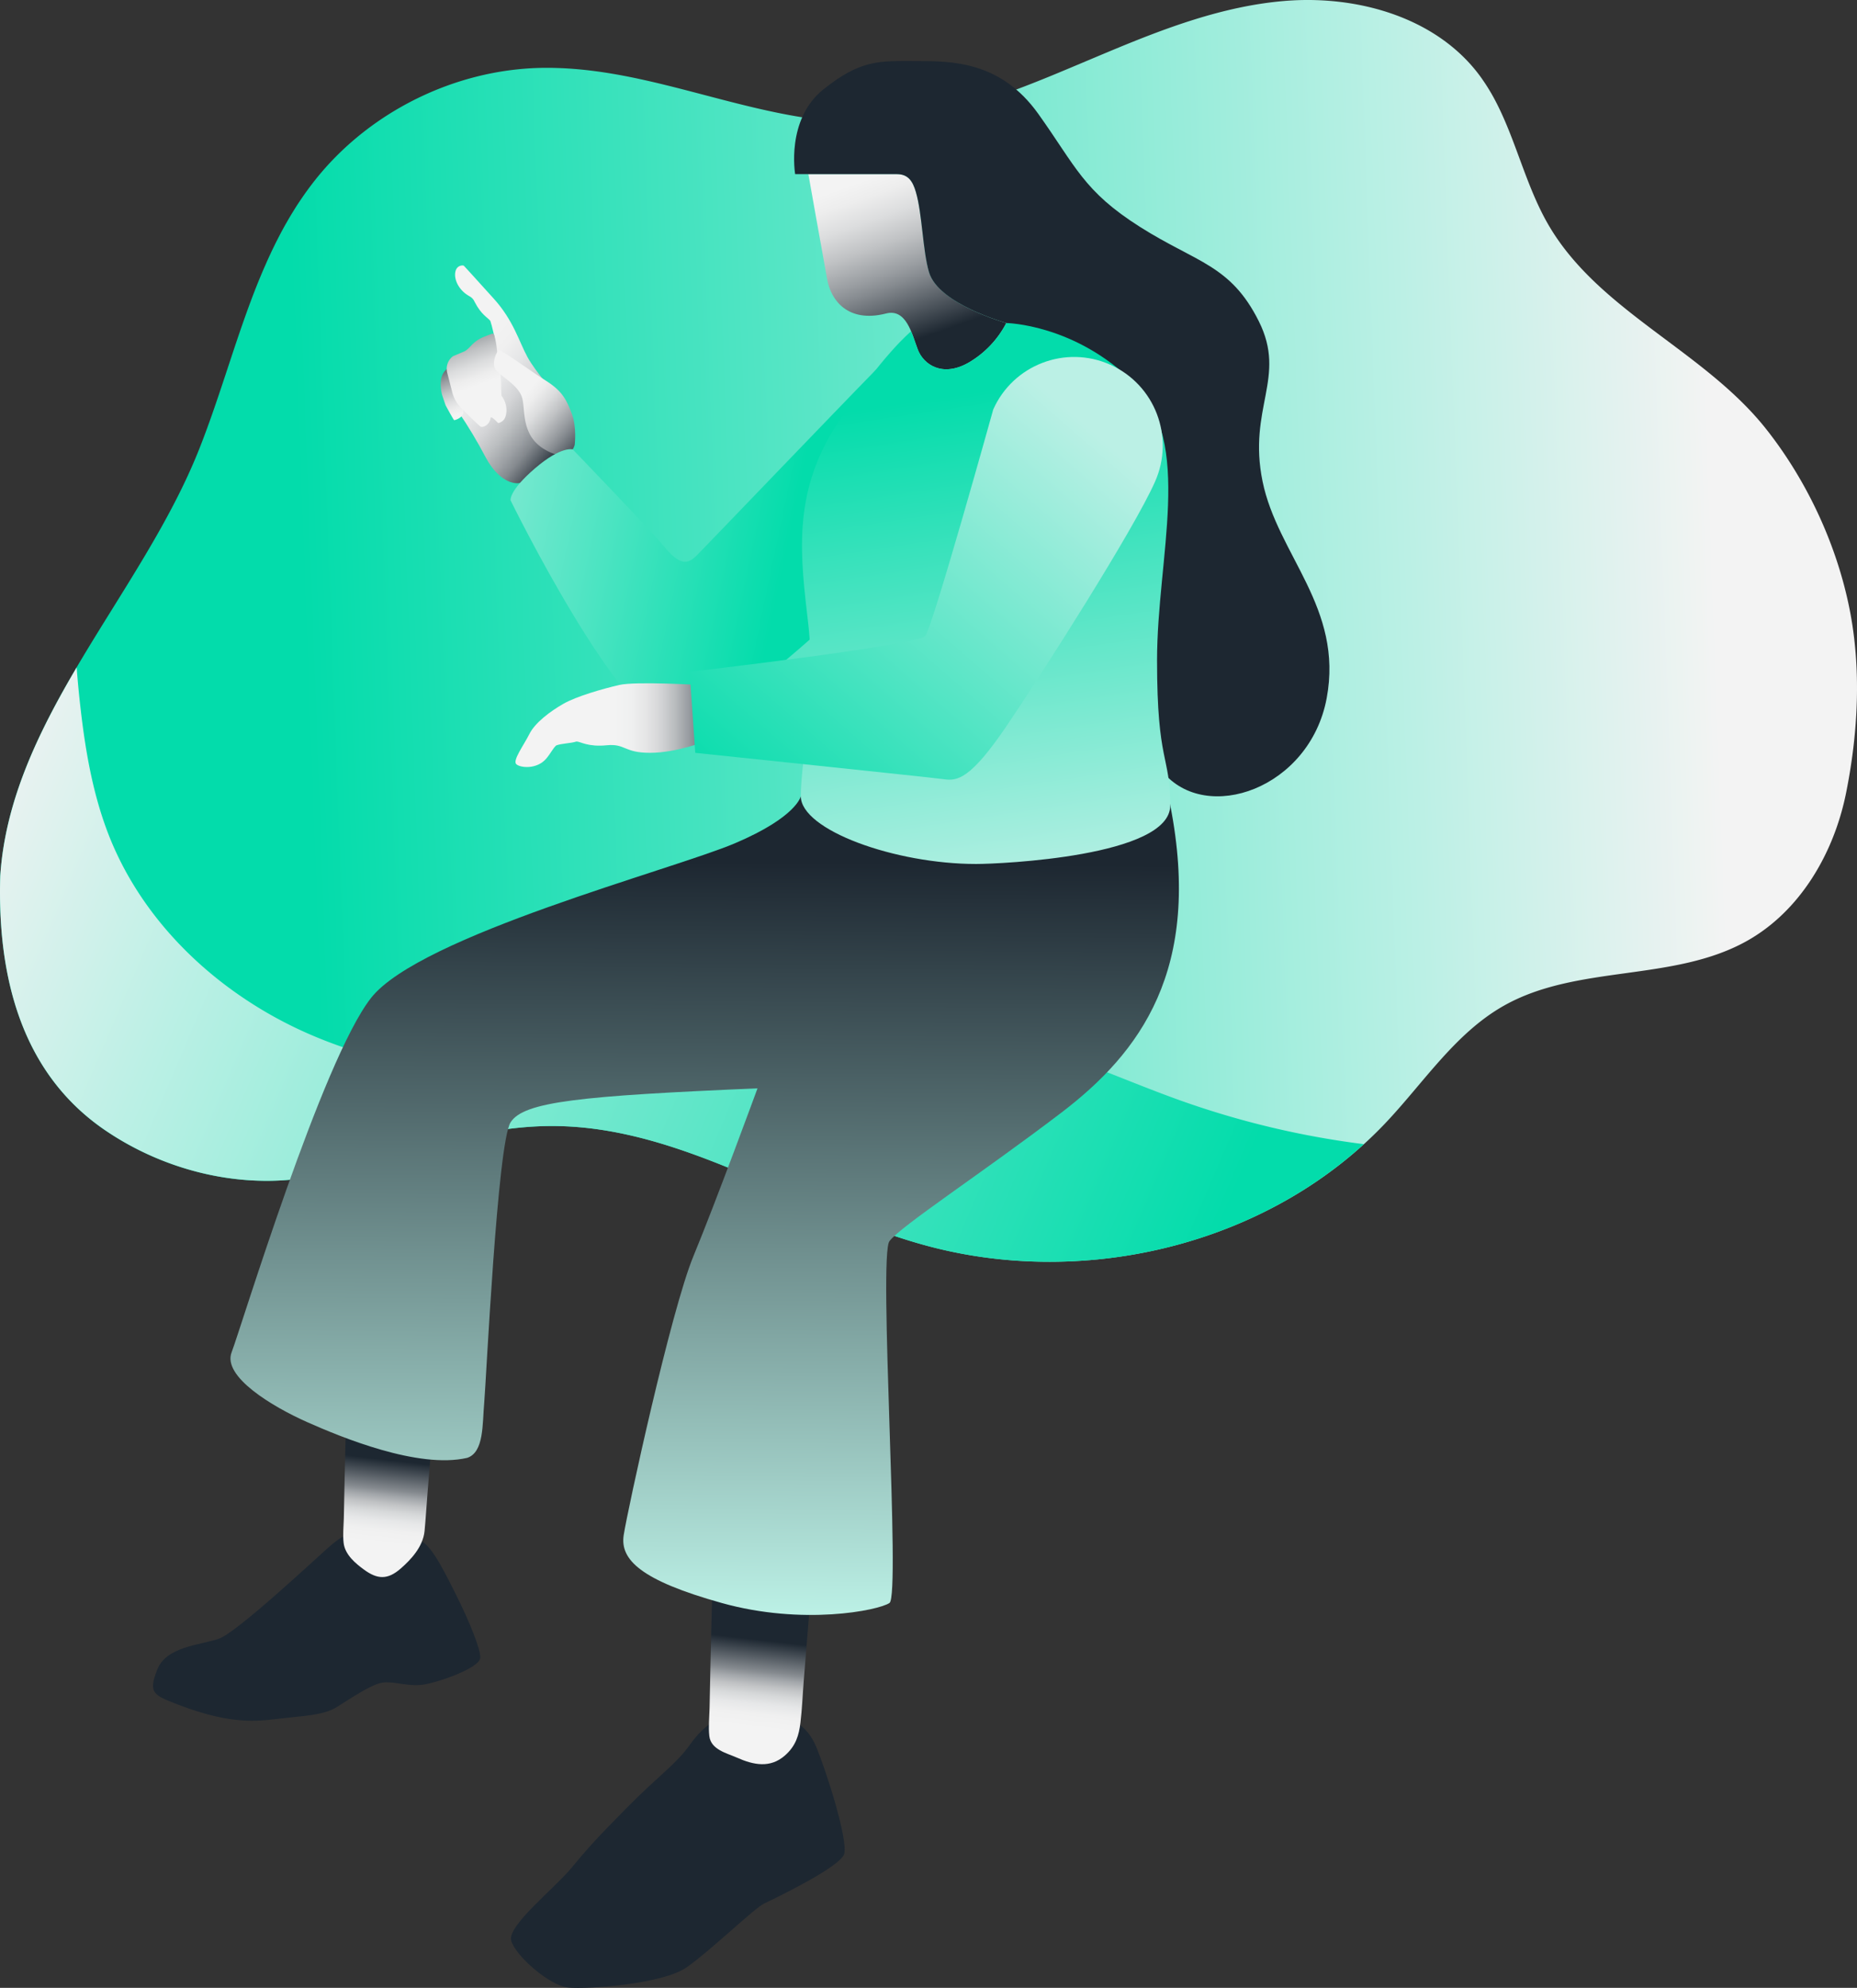
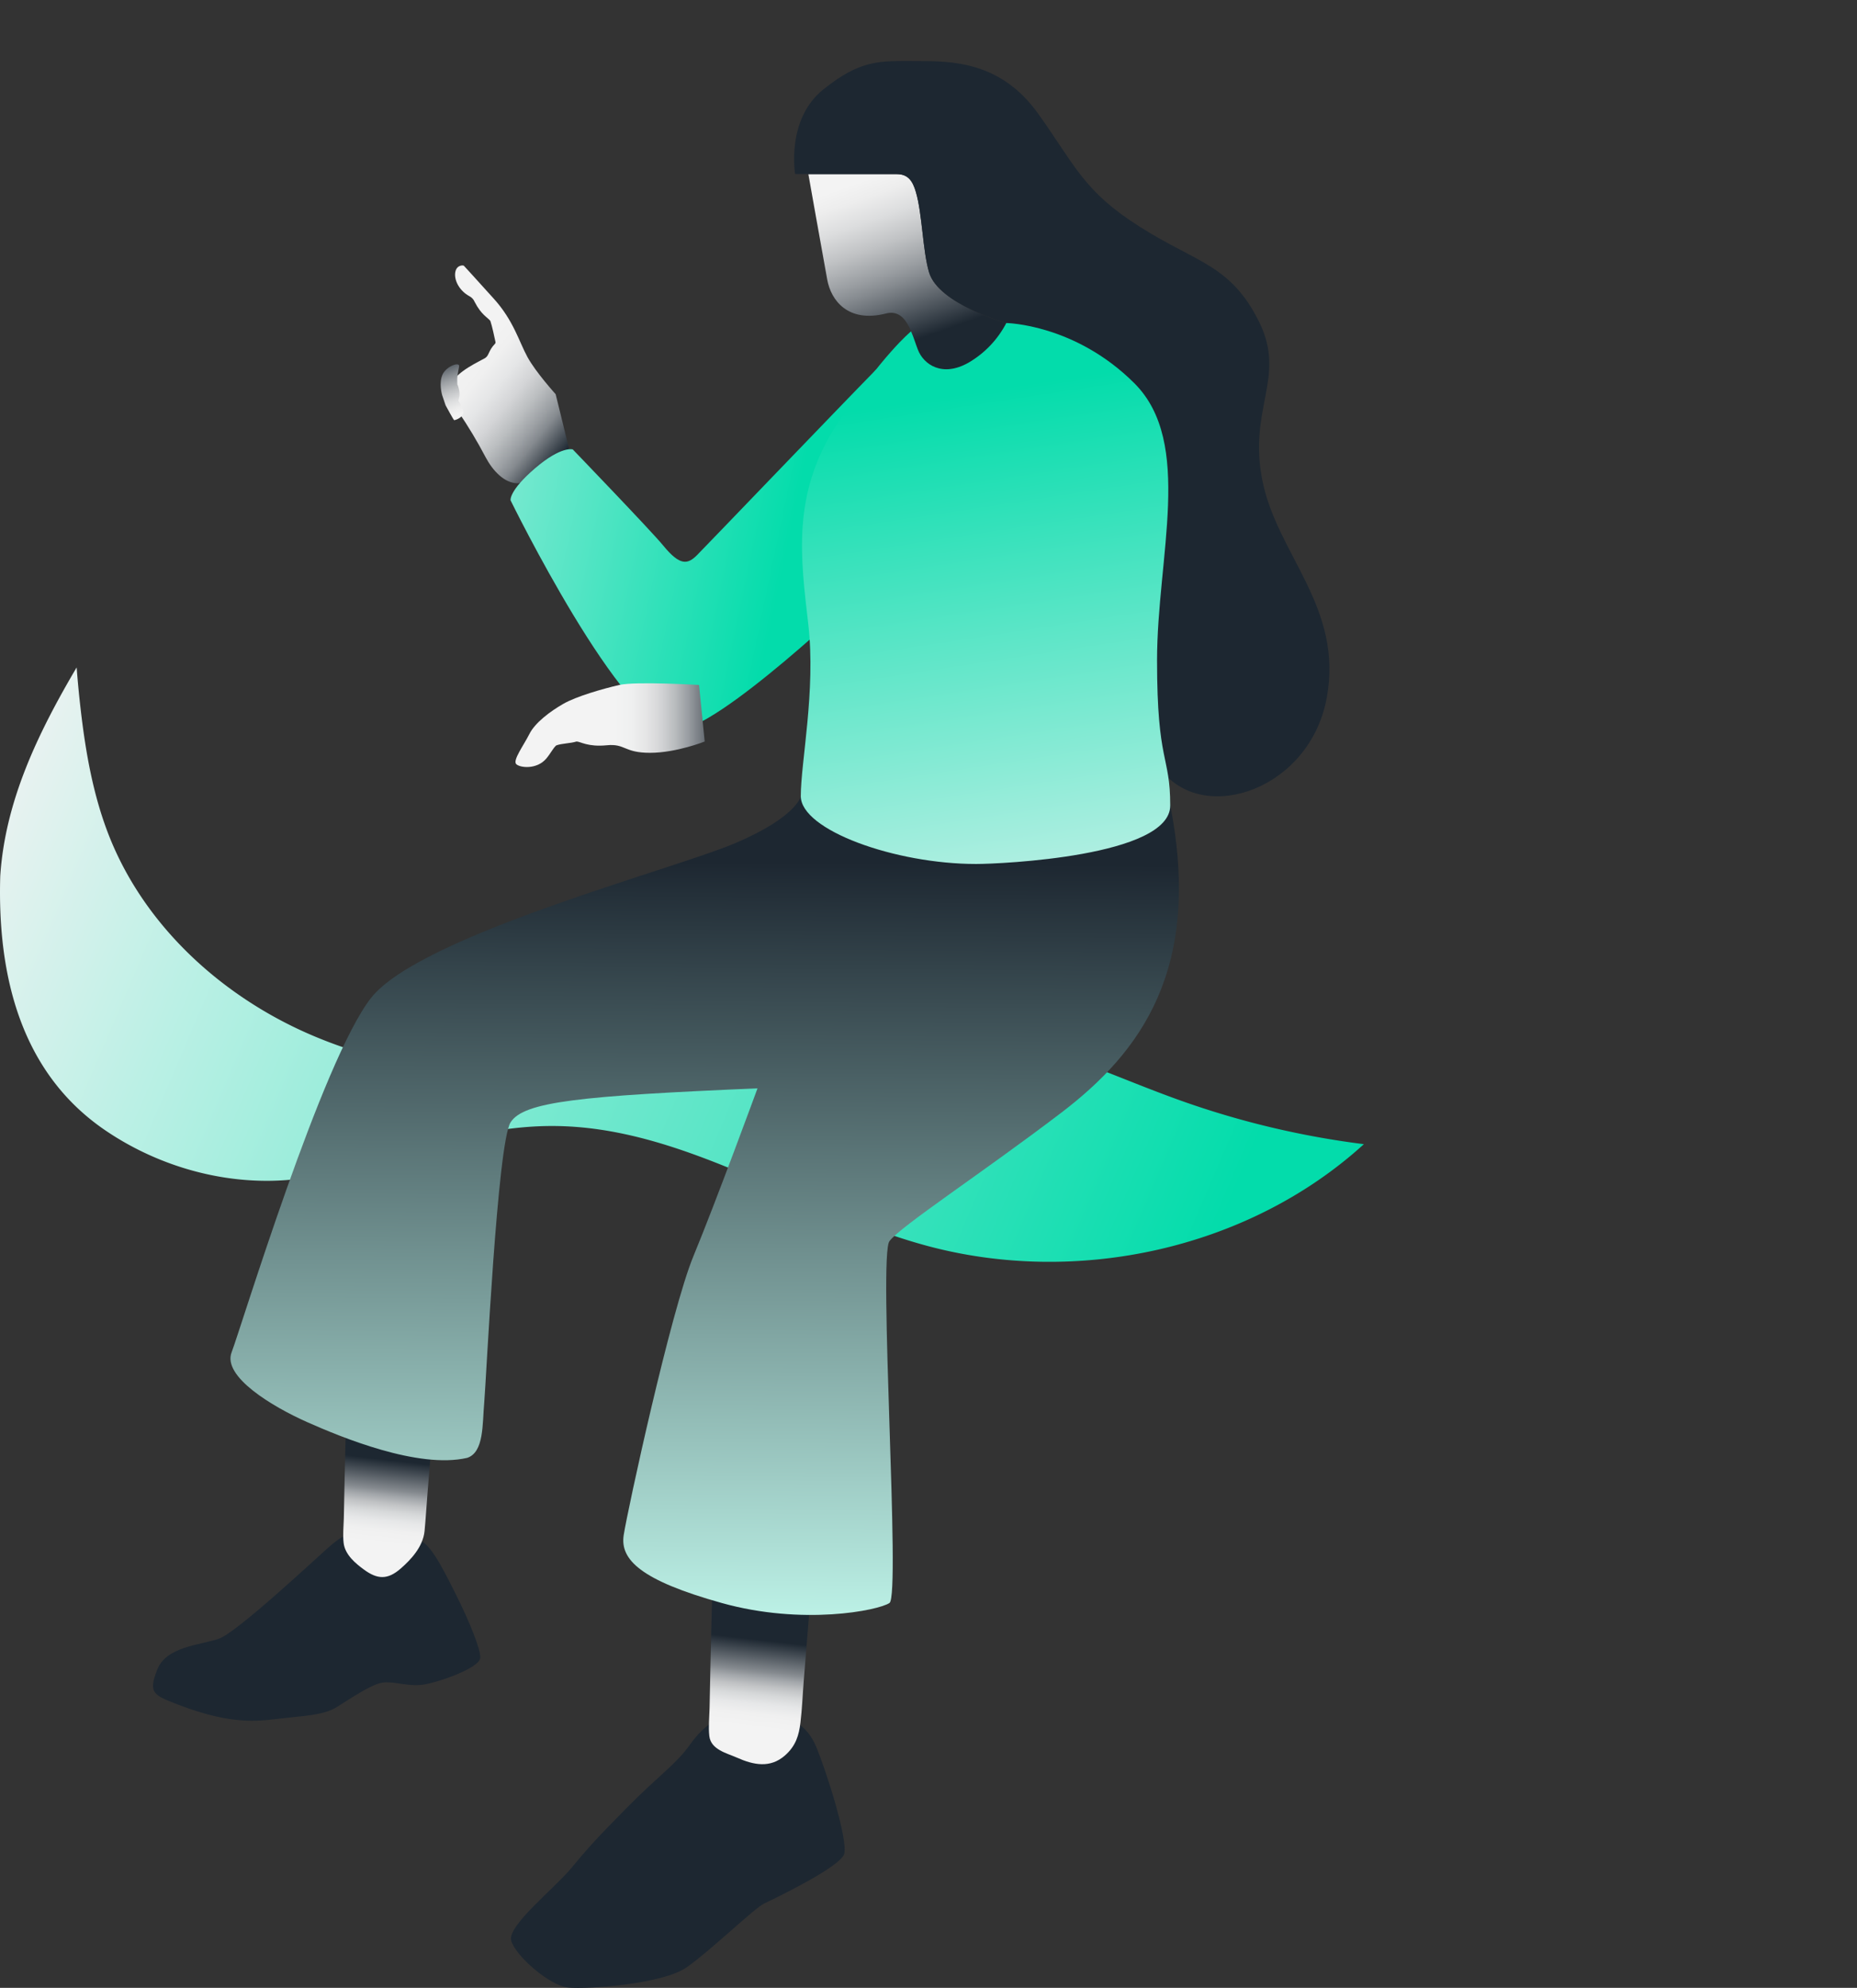
<svg xmlns="http://www.w3.org/2000/svg" viewBox="0 0 527.24 564.31" width="527.24" height="564.31">
  <rect x="0" y="0" width="527.24" height="564.31" fill="#333333" stroke="none" />
  <linearGradient id="SVGID_1_" gradientUnits="userSpaceOnUse" x1="487.119" y1="173.469" x2="47.039" y2="189.768">
    <stop offset="0" stop-color="#f3f3f3" />
    <stop offset=".197" stop-color="#bbf0e5" />
    <stop offset=".91" stop-color="#03dcab" />
  </linearGradient>
-   <path d="M525.11 172.81c-3.66-18.29-12.11-36.4-23.68-51.03-17.6-22.24-47.44-33.36-61.74-57.85-6.48-11.11-9.25-24.2-15.21-35.48-.36-.69-.74-1.36-1.12-2.03-.16-.27-.32-.53-.48-.8a49.628 49.628 0 0 0-1.48-2.32c-.46-.68-.92-1.35-1.41-2-.39-.52-.78-1.02-1.19-1.52C406.62 4.91 385.9-1.02 366.53.14c-.65.04-1.29.08-1.93.14-17.28 1.46-33.68 7.65-49.76 14.37-3.04 1.27-6.07 2.55-9.09 3.82-1.68.71-3.36 1.41-5.04 2.11h.01c-17.43 7.24-35.43 13.77-54.23 14.15-22.21.44-43.63-7.76-65.37-12.4l-.27-.06c-3.84-.81-7.7-1.51-11.56-2.03l-.24-.03c-2.57-.34-5.15-.6-7.74-.76-.1-.01-.19-.01-.29-.02-1.14-.07-2.27-.11-3.41-.14-.21-.01-.43-.01-.64-.02-1.24-.02-2.47-.02-3.71.01h-.04c-1.54.04-3.07.12-4.6.25-19.89 1.66-39.1 10.7-53.17 24.85a79.972 79.972 0 0 0-6.11 6.89c-.58.74-1.15 1.49-1.71 2.24-.18.24-.34.48-.52.72-.38.52-.75 1.05-1.12 1.58-.19.28-.38.57-.58.85-.34.5-.67 1-1 1.5-.19.29-.38.58-.56.88-.32.51-.64 1.03-.96 1.55-.17.28-.34.56-.51.85-.34.56-.66 1.13-.99 1.7-.14.24-.27.47-.41.71-.42.75-.83 1.51-1.24 2.27l-.09.18c-.45.85-.89 1.72-1.33 2.58-.05.09-.09.19-.14.29-.37.75-.74 1.51-1.1 2.26-.1.2-.19.41-.28.61-.31.66-.62 1.33-.92 2-.1.22-.2.44-.29.66-.3.68-.6 1.35-.89 2.03-.08.19-.16.38-.25.58-.32.76-.64 1.53-.96 2.3l-.12.3c-6.24 15.4-10.61 31.87-16.73 47.37C40.25 168.8 2.99 204.14.07 248.7c-.84 28.6 6.01 55.86 29.63 72.06 18.09 12.38 41.52 17.65 62.84 12.49 21.32-5.17 42.26-13.59 64.18-13.59 37.39 0 70.1 24.13 106.19 33.91 45.81 12.46 98.43-.58 130.89-35.22 10.69-11.4 19.54-25.13 33.15-32.83 20.85-11.8 48.12-6.69 69.03-18.4 15.19-8.51 24.75-25 28.17-42.07 3.42-17.07 4.37-35.16.96-52.24z" fill-rule="evenodd" clip-rule="evenodd" fill="url(#SVGID_1_)" />
  <linearGradient id="SVGID_3_" gradientUnits="userSpaceOnUse" x1="-15.577" y1="227.923" x2="368.62" y2="392.08">
    <stop offset="0" stop-color="#f3f3f3" />
    <stop offset=".197" stop-color="#bbf0e5" />
    <stop offset=".91" stop-color="#03dcab" />
  </linearGradient>
  <path d="M387.23 324.81c-32.7 29.78-81.51 40.43-124.35 28.77-36.05-9.81-68.77-33.93-106.16-33.93-21.92 0-42.85 8.42-64.18 13.59-21.33 5.17-44.75-.1-62.84-12.49C6.08 304.55-.78 277.3.07 248.7c1.4-21.28 10.64-40.47 21.69-59.23.3 3.9.67 7.81 1.12 11.7 1.44 12.57 3.65 25.16 8.4 36.9 10.12 24.94 31.44 44.45 56.1 55.31 24.66 10.85 52.33 13.55 79.14 10.97 38.02-3.65 75.95-17.53 113.53-10.66 19.2 3.52 36.98 12.28 55.38 18.82a246.343 246.343 0 0 0 51.8 12.3z" fill-rule="evenodd" clip-rule="evenodd" fill="url(#SVGID_3_)" />
  <path fill="#1d2731" fill-rule="evenodd" clip-rule="evenodd" d="M101.73 435.23c-2.28-.22-4.32.36-8.67 4.23-4.35 3.88-25.81 23.92-30.88 25.73s-14.9 2.11-17.52 8.75-1.14 7.24 5.65 9.88c16.84 6.5 24.04 4.55 31.15 3.84s10.98-1.1 14.22-3.09c3.25-1.99 9.64-6.44 12.9-6.9 3.26-.46 7.09 1.13 11.28.61 4.19-.52 16.21-4.68 16.49-7.61.22-2.28-3.12-10.46-6.87-17.95-4.17-8.3-7.68-15.5-11.66-15.96-7.56-.9-16.09-1.53-16.09-1.53zM221.43 487.58c-6.41-2.13-16.83-4.53-25.52 7.67-4.05 5.71-8.61 8.48-18.07 18.07-9.26 9.37-11.21 11.7-15.9 17.3-4.69 5.6-17.89 16.06-16.81 20.25 1.08 4.19 10.79 12.8 16.17 13.35s26.83-.93 33.68-5.74c6.85-4.81 19.17-16.78 22.04-18.14s21.75-10.41 22.67-14.09c1.07-4.28-5.23-23.94-8.02-30.5-3.53-8.33-10.24-8.17-10.24-8.17z" />
  <linearGradient id="SVGID_4_" gradientUnits="userSpaceOnUse" x1="1271.934" y1="-1401.94" x2="1275.62" y2="-1434.242" gradientTransform="rotate(180 691.127 -495.86)">
    <stop offset=".129" stop-color="#1d2731" />
    <stop offset=".387" stop-color="#858a8f" />
    <stop offset=".442" stop-color="#a2a6aa" />
    <stop offset=".509" stop-color="#c0c2c4" />
    <stop offset=".58" stop-color="#d6d8d9" />
    <stop offset=".657" stop-color="#e6e7e8" />
    <stop offset=".744" stop-color="#f0f0f0" />
    <stop offset=".86" stop-color="#f3f3f3" />
  </linearGradient>
  <path d="M122.82 406.04c-.49 6.09-.99 12.18-1.47 18.27-.28 3.43-.48 6.89-.81 10.32-.44 4.53-3.97 8.21-6.78 10.66-3.69 3.22-6.6 3.11-10.44.28-2.18-1.6-5.37-4.12-5.76-7.57-.26-2.24 0-4.76.06-7.03.06-3.8.14-7.61.23-11.41.13-5.83.27-11.66.42-17.49l24.55 3.97z" fill-rule="evenodd" clip-rule="evenodd" fill="url(#SVGID_4_)" />
  <linearGradient id="SVGID_5_" gradientUnits="userSpaceOnUse" x1="1166.432" y1="-1452.79" x2="1170.317" y2="-1486.832" gradientTransform="rotate(180 691.127 -495.86)">
    <stop offset=".129" stop-color="#1d2731" />
    <stop offset=".387" stop-color="#858a8f" />
    <stop offset=".442" stop-color="#a2a6aa" />
    <stop offset=".509" stop-color="#c0c2c4" />
    <stop offset=".58" stop-color="#d6d8d9" />
    <stop offset=".657" stop-color="#e6e7e8" />
    <stop offset=".744" stop-color="#f0f0f0" />
    <stop offset=".86" stop-color="#f3f3f3" />
  </linearGradient>
  <path d="M229.84 456.85c-.55 6.86-1.11 13.71-1.66 20.57-.31 3.87-.45 7.77-.92 11.62-.42 3.48-1.26 6.57-4.42 9.33-4.16 3.63-8.85 2.72-13.66.57-2.78-1.24-7.35-2.23-7.79-6.11-.29-2.53 0-5.38.07-7.92.07-4.28.16-8.56.26-12.84.15-6.56.3-13.13.48-19.69l27.64 4.47z" fill-rule="evenodd" clip-rule="evenodd" fill="url(#SVGID_5_)" />
  <linearGradient id="SVGID_6_" gradientUnits="userSpaceOnUse" x1="501.101" y1="-1447.204" x2="558.154" y2="-1447.204" gradientTransform="scale(1 -1) rotate(-39.4 2204.988 -234.06)">
    <stop offset=".311" stop-color="#f3f3f3" />
    <stop offset=".429" stop-color="#f0f0f0" />
    <stop offset=".529" stop-color="#e5e6e7" />
    <stop offset=".622" stop-color="#d4d5d7" />
    <stop offset=".71" stop-color="#bbbec0" />
    <stop offset=".795" stop-color="#9ca0a4" />
    <stop offset=".847" stop-color="#858a8f" />
    <stop offset="1" stop-color="#1d2731" />
  </linearGradient>
  <path d="M157.76 111.9s-5.61-6.18-7.99-10.52-3.95-10.37-9.55-16.56c-5.61-6.19-8.29-9.18-8.52-9.38-.23-.19-2.34-.28-2.49 2.31-.12 2.07 1.28 4.83 4.09 6.35.66.35 1.18.91 1.46 1.6 1.9 3.7 3.66 4.38 4.46 5.4.5 1.43 1.21 4.84 1.43 5.86.07.19.05.41-.07.58-2.03 2.11-1.64 3.39-2.92 4.15-1.54.91-7.91 3.74-9.41 7.13-1.16 2.61-.78 4.31 1.9 8.09 2.82 4.15 5.4 8.46 7.73 12.9 2.01 3.8 5.28 7.31 8.98 7.38s14.68-9.92 14.68-9.92l-3.78-15.37z" fill-rule="evenodd" clip-rule="evenodd" fill="url(#SVGID_6_)" />
  <linearGradient id="SVGID_8_" gradientUnits="userSpaceOnUse" x1="134.253" y1="125.706" x2="124.581" y2="98.624">
    <stop offset=".311" stop-color="#f3f3f3" />
    <stop offset=".373" stop-color="#ededed" />
    <stop offset=".457" stop-color="#dcddde" />
    <stop offset=".554" stop-color="#c0c2c4" />
    <stop offset=".659" stop-color="#999da1" />
    <stop offset=".706" stop-color="#858a8f" />
    <stop offset=".92" stop-color="#1d2731" />
  </linearGradient>
  <path d="M125.55 112.21l.95 2.81.12.24c.32.59 2.14 3.92 2.31 4.01s3.37-.88 2.45-3.05c-.92-2.17-1.17-2.15-1.21-2.51s.88-1.83-.33-4.61c-.07-2.77 0-2.05.51-5.06.25-1.43-3.4-.18-4.6 2.07-1.3 2.5-.2 6.1-.2 6.1z" fill-rule="evenodd" clip-rule="evenodd" fill="url(#SVGID_8_)" />
  <linearGradient id="SVGID_10_" gradientUnits="userSpaceOnUse" x1="-171.074" y1="2747.41" x2="-149.523" y2="2739.035" gradientTransform="scale(-1 1) rotate(-48.592 -3069.672 1396.156)">
    <stop offset=".311" stop-color="#f3f3f3" />
    <stop offset=".42" stop-color="#ededed" />
    <stop offset=".567" stop-color="#dcddde" />
    <stop offset=".735" stop-color="#c0c2c4" />
    <stop offset=".918" stop-color="#999da1" />
    <stop offset="1" stop-color="#858a8f" />
  </linearGradient>
-   <path d="M126.97 105.8l1.43 5.53a9.939 9.939 0 0 0 2.57 4.52c2.04 2.05 5.05 5.04 5.5 5.26.69.35 2.6-.53 2.8-2.46.09-.81 2.12 1.43 2.12 1.43s.5.13 1.47-.72 1.68-4.16-.48-7.04c-.2-3.27.05-7.31-1.17-10.64-.01-2.21-.3-4.41-.87-6.54a.53.53 0 0 0-.64-.4c-.03.01-.05.01-.07.02-.93.35-1.67.63-2.27.88a9.732 9.732 0 0 0-3.46 2.34c-.84.88-1.49 1.53-2.1 1.79l-3.21 1.36a4.467 4.467 0 0 0-1.62 4.67z" fill-rule="evenodd" clip-rule="evenodd" fill="url(#SVGID_10_)" />
  <linearGradient id="SVGID_12_" gradientUnits="userSpaceOnUse" x1="-828.659" y1="-1083.522" x2="-796.861" y2="-1108.885" gradientTransform="matrix(1 .04 .04 -1 1011.094 -946.183)">
    <stop offset=".311" stop-color="#f3f3f3" />
    <stop offset=".373" stop-color="#ededed" />
    <stop offset=".457" stop-color="#dcddde" />
    <stop offset=".554" stop-color="#c0c2c4" />
    <stop offset=".659" stop-color="#999da1" />
    <stop offset=".706" stop-color="#858a8f" />
    <stop offset=".92" stop-color="#1d2731" />
  </linearGradient>
-   <path d="M163.17 126.26s.62-4.95-.8-8.74-2.62-6.43-7.22-9.34-12.7-8.85-13.42-8.74c-.72.11-2.31 3.78-.95 5.56s6.01 4.13 7.31 7.46c1.3 3.33-.6 11.03 6.7 15.22 7.28 4.19 8.38-1.42 8.38-1.42z" fill-rule="evenodd" clip-rule="evenodd" fill="url(#SVGID_12_)" />
  <linearGradient id="SVGID_14_" gradientUnits="userSpaceOnUse" x1="96.892" y1="-1122.035" x2="235.792" y2="-1151.079" gradientTransform="matrix(1 0 0 -1 0 -991.72)">
    <stop offset="0" stop-color="#bbf0e5" />
    <stop offset=".91" stop-color="#03dcab" />
  </linearGradient>
  <path d="M248.8 104.85c-10.73 10.94-48.19 50.02-50.86 52.7s-4.82 3.21-9.64-2.68c-3.35-4.1-25.68-27.29-25.68-27.29s-3.21-1.07-10.7 5.35c-7.49 6.42-6.96 9.1-6.96 9.1s31.95 65.28 47.08 65.28c11.77 0 52.44-39.06 52.44-39.06l4.32-63.4z" fill-rule="evenodd" clip-rule="evenodd" fill="url(#SVGID_14_)" />
  <linearGradient id="SVGID_15_" gradientUnits="userSpaceOnUse" x1="239.567" y1="27.349" x2="265.73" y2="101.215">
    <stop offset=".311" stop-color="#f3f3f3" />
    <stop offset=".373" stop-color="#ededed" />
    <stop offset=".457" stop-color="#dcddde" />
    <stop offset=".554" stop-color="#c0c2c4" />
    <stop offset=".659" stop-color="#999da1" />
    <stop offset=".706" stop-color="#858a8f" />
    <stop offset=".92" stop-color="#1d2731" />
  </linearGradient>
  <path d="M229.51 49.43s4.28 24.08 5.36 29.96c1.07 5.88 5.88 12.31 16.59 9.63 5.89-1.6 7.49 5.89 9.1 10.17s6.95 8.04 14.45 3.76c4.56-2.66 8.27-6.56 10.7-11.24 0 0-19.27-5.36-21.94-14.44-1.8-6.11-1.9-16.57-3.73-22.78-.89-3.03-2.16-5.05-5.37-5.05l-25.16-.01z" fill-rule="evenodd" clip-rule="evenodd" fill="url(#SVGID_15_)" />
  <linearGradient id="SVGID_16_" gradientUnits="userSpaceOnUse" x1="198.552" y1="517.404" x2="200.838" y2="217.879">
    <stop offset=".196" stop-color="#bcf1e6" />
    <stop offset=".911" stop-color="#1d2731" />
  </linearGradient>
  <path d="M227.37 226.02s-1.07 5.88-18.73 13.38-89.37 26.2-103.28 43.88c-13.91 17.68-36.92 93.65-39.6 100.61-2.68 6.95 11.77 15.52 21.4 19.8s31.57 13.38 45.49 10.17c4.82-1.61 4.28-9.64 4.82-15.52s3.74-73.85 7.5-79.74c3.76-5.89 19.8-7.49 70.1-9.64 0 0-11.77 32.11-18.19 47.63-6.42 15.52-18.73 72.24-19.8 79.2s4.82 12.84 27.83 19.27 44.42 2.14 47.63 0c3.21-2.14-3.21-98.45 0-102.73s26.22-19.27 48.7-36.39 40.13-40.67 31.04-87.23c-9.12-46.55-104.91-2.69-104.91-2.69z" fill-rule="evenodd" clip-rule="evenodd" fill="url(#SVGID_16_)" />
  <path fill="#1d2731" fill-rule="evenodd" clip-rule="evenodd" d="M285.7 91.7s-19.27-5.35-21.94-14.43c-1.8-6.11-1.9-16.57-3.73-22.78-.89-3.03-2.16-5.05-5.37-5.05h-28.9s-2.68-15.52 8.03-24.08c10.71-8.57 16.05-8.03 26.22-8.03s24.08 0 34.78 14.99 12.84 21.94 28.9 32.11 25.68 10.71 33.71 26.76c8.03 16.05-3.21 24.62 1.07 45.49s23.01 35.85 18.2 61.54-34.24 35.85-46.56 20.87C317.8 204.09 285.7 91.7 285.7 91.7z" />
  <linearGradient id="SVGID_17_" gradientUnits="userSpaceOnUse" x1="291.147" y1="-1247.744" x2="267.154" y2="-1089.906" gradientTransform="matrix(1 0 0 -1 0 -991.72)">
    <stop offset="0" stop-color="#bbf0e5" />
    <stop offset=".91" stop-color="#03dcab" />
  </linearGradient>
  <path d="M285.7 91.7s19.53.27 36.39 17.12 6.42 49.23 6.42 78.66 3.74 26.76 3.74 41.2c0 14.45-48.16 16.59-55.12 16.59-23.01 0-49.77-9.63-49.77-19.26s4.28-29.96 2.14-48.7-4.81-36.92 8.03-56.72 21.14-26.52 21.14-26.52c.76 1.74 1.32 3.64 1.9 5.12 1.6 4.28 6.95 8.03 14.45 3.75 4.56-2.66 8.27-6.56 10.7-11.24" fill-rule="evenodd" clip-rule="evenodd" fill="url(#SVGID_17_)" />
  <linearGradient id="SVGID_18_" gradientUnits="userSpaceOnUse" x1="157.7" y1="-1197.582" x2="211.423" y2="-1197.582" gradientTransform="matrix(1 0 0 -1 0 -991.72)">
    <stop offset=".311" stop-color="#f3f3f3" />
    <stop offset=".401" stop-color="#eff0f0" />
    <stop offset=".481" stop-color="#e5e5e6" />
    <stop offset=".558" stop-color="#d3d4d6" />
    <stop offset=".632" stop-color="#b9bcbe" />
    <stop offset=".704" stop-color="#989ca1" />
    <stop offset=".775" stop-color="#70767c" />
    <stop offset=".844" stop-color="#414951" />
    <stop offset=".89" stop-color="#1d2731" />
  </linearGradient>
  <path d="M198.47 194.45s-18-1.07-22.64 0c-4.65 1.07-12.14 3.21-15.88 5.35s-8.03 5.35-9.64 8.56c-1.61 3.21-4.81 7.49-3.74 8.56s5.88 1.6 8.56-1.61c1.32-1.59 1.85-2.85 2.78-3.69 1.5-.59 4.18-.59 5.78-1.12 1.07 0 3.21 1.6 8.56 1.07s4.81 2.14 12.31 2.14c7.5 0 15.52-3.21 15.52-3.21l-1.61-16.05z" fill-rule="evenodd" clip-rule="evenodd" fill="url(#SVGID_18_)" />
  <linearGradient id="SVGID_19_" gradientUnits="userSpaceOnUse" x1="308.681" y1="-1112.554" x2="199.586" y2="-1238.209" gradientTransform="matrix(1 0 0 -1 0 -991.72)">
    <stop offset="0" stop-color="#bbf0e5" />
    <stop offset=".91" stop-color="#03dcab" />
  </linearGradient>
-   <path d="M327.93 136.75c5.67-12.68-.02-27.56-12.71-33.22-12.68-5.67-27.56.02-33.22 12.71 0 0-17.14 61.63-19.31 64.3-2.16 2.67-66.89 10.17-66.89 10.17l1.6 23.01s66.89 6.96 70.64 7.49c3.75.53 7.49 0 17.66-14.99s36.3-56 42.23-69.47z" fill-rule="evenodd" clip-rule="evenodd" fill="url(#SVGID_19_)" />
</svg>